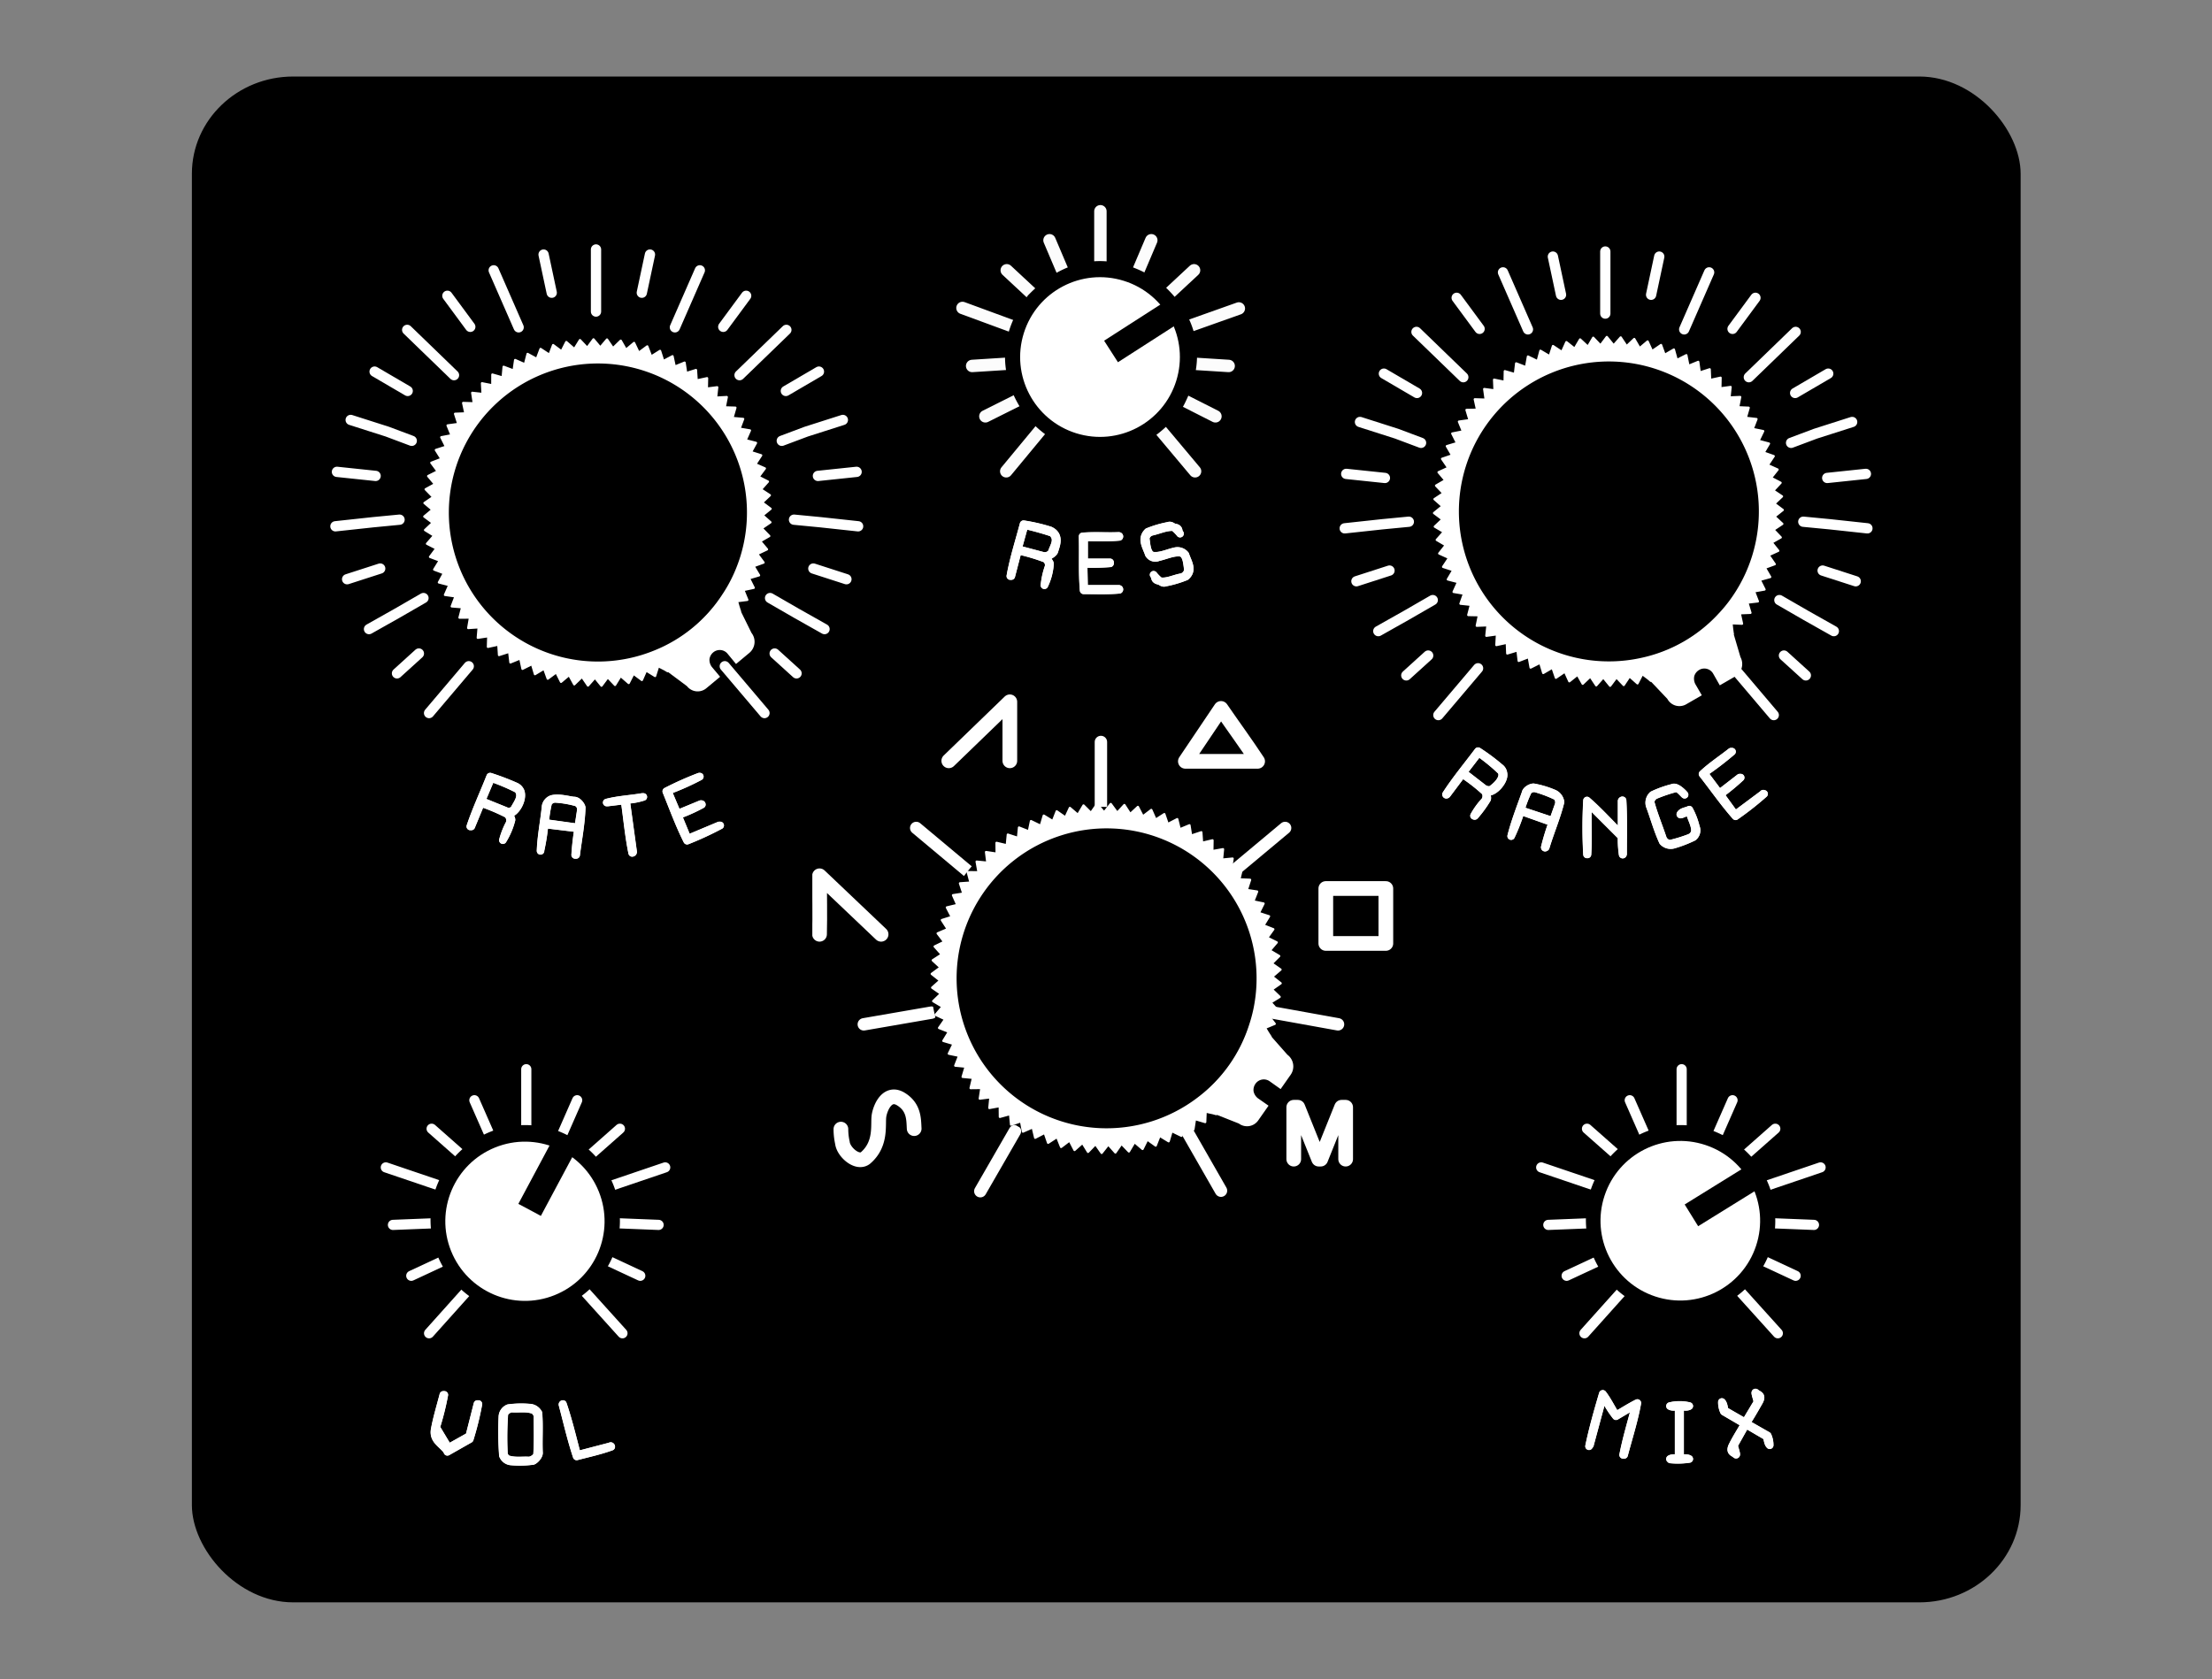
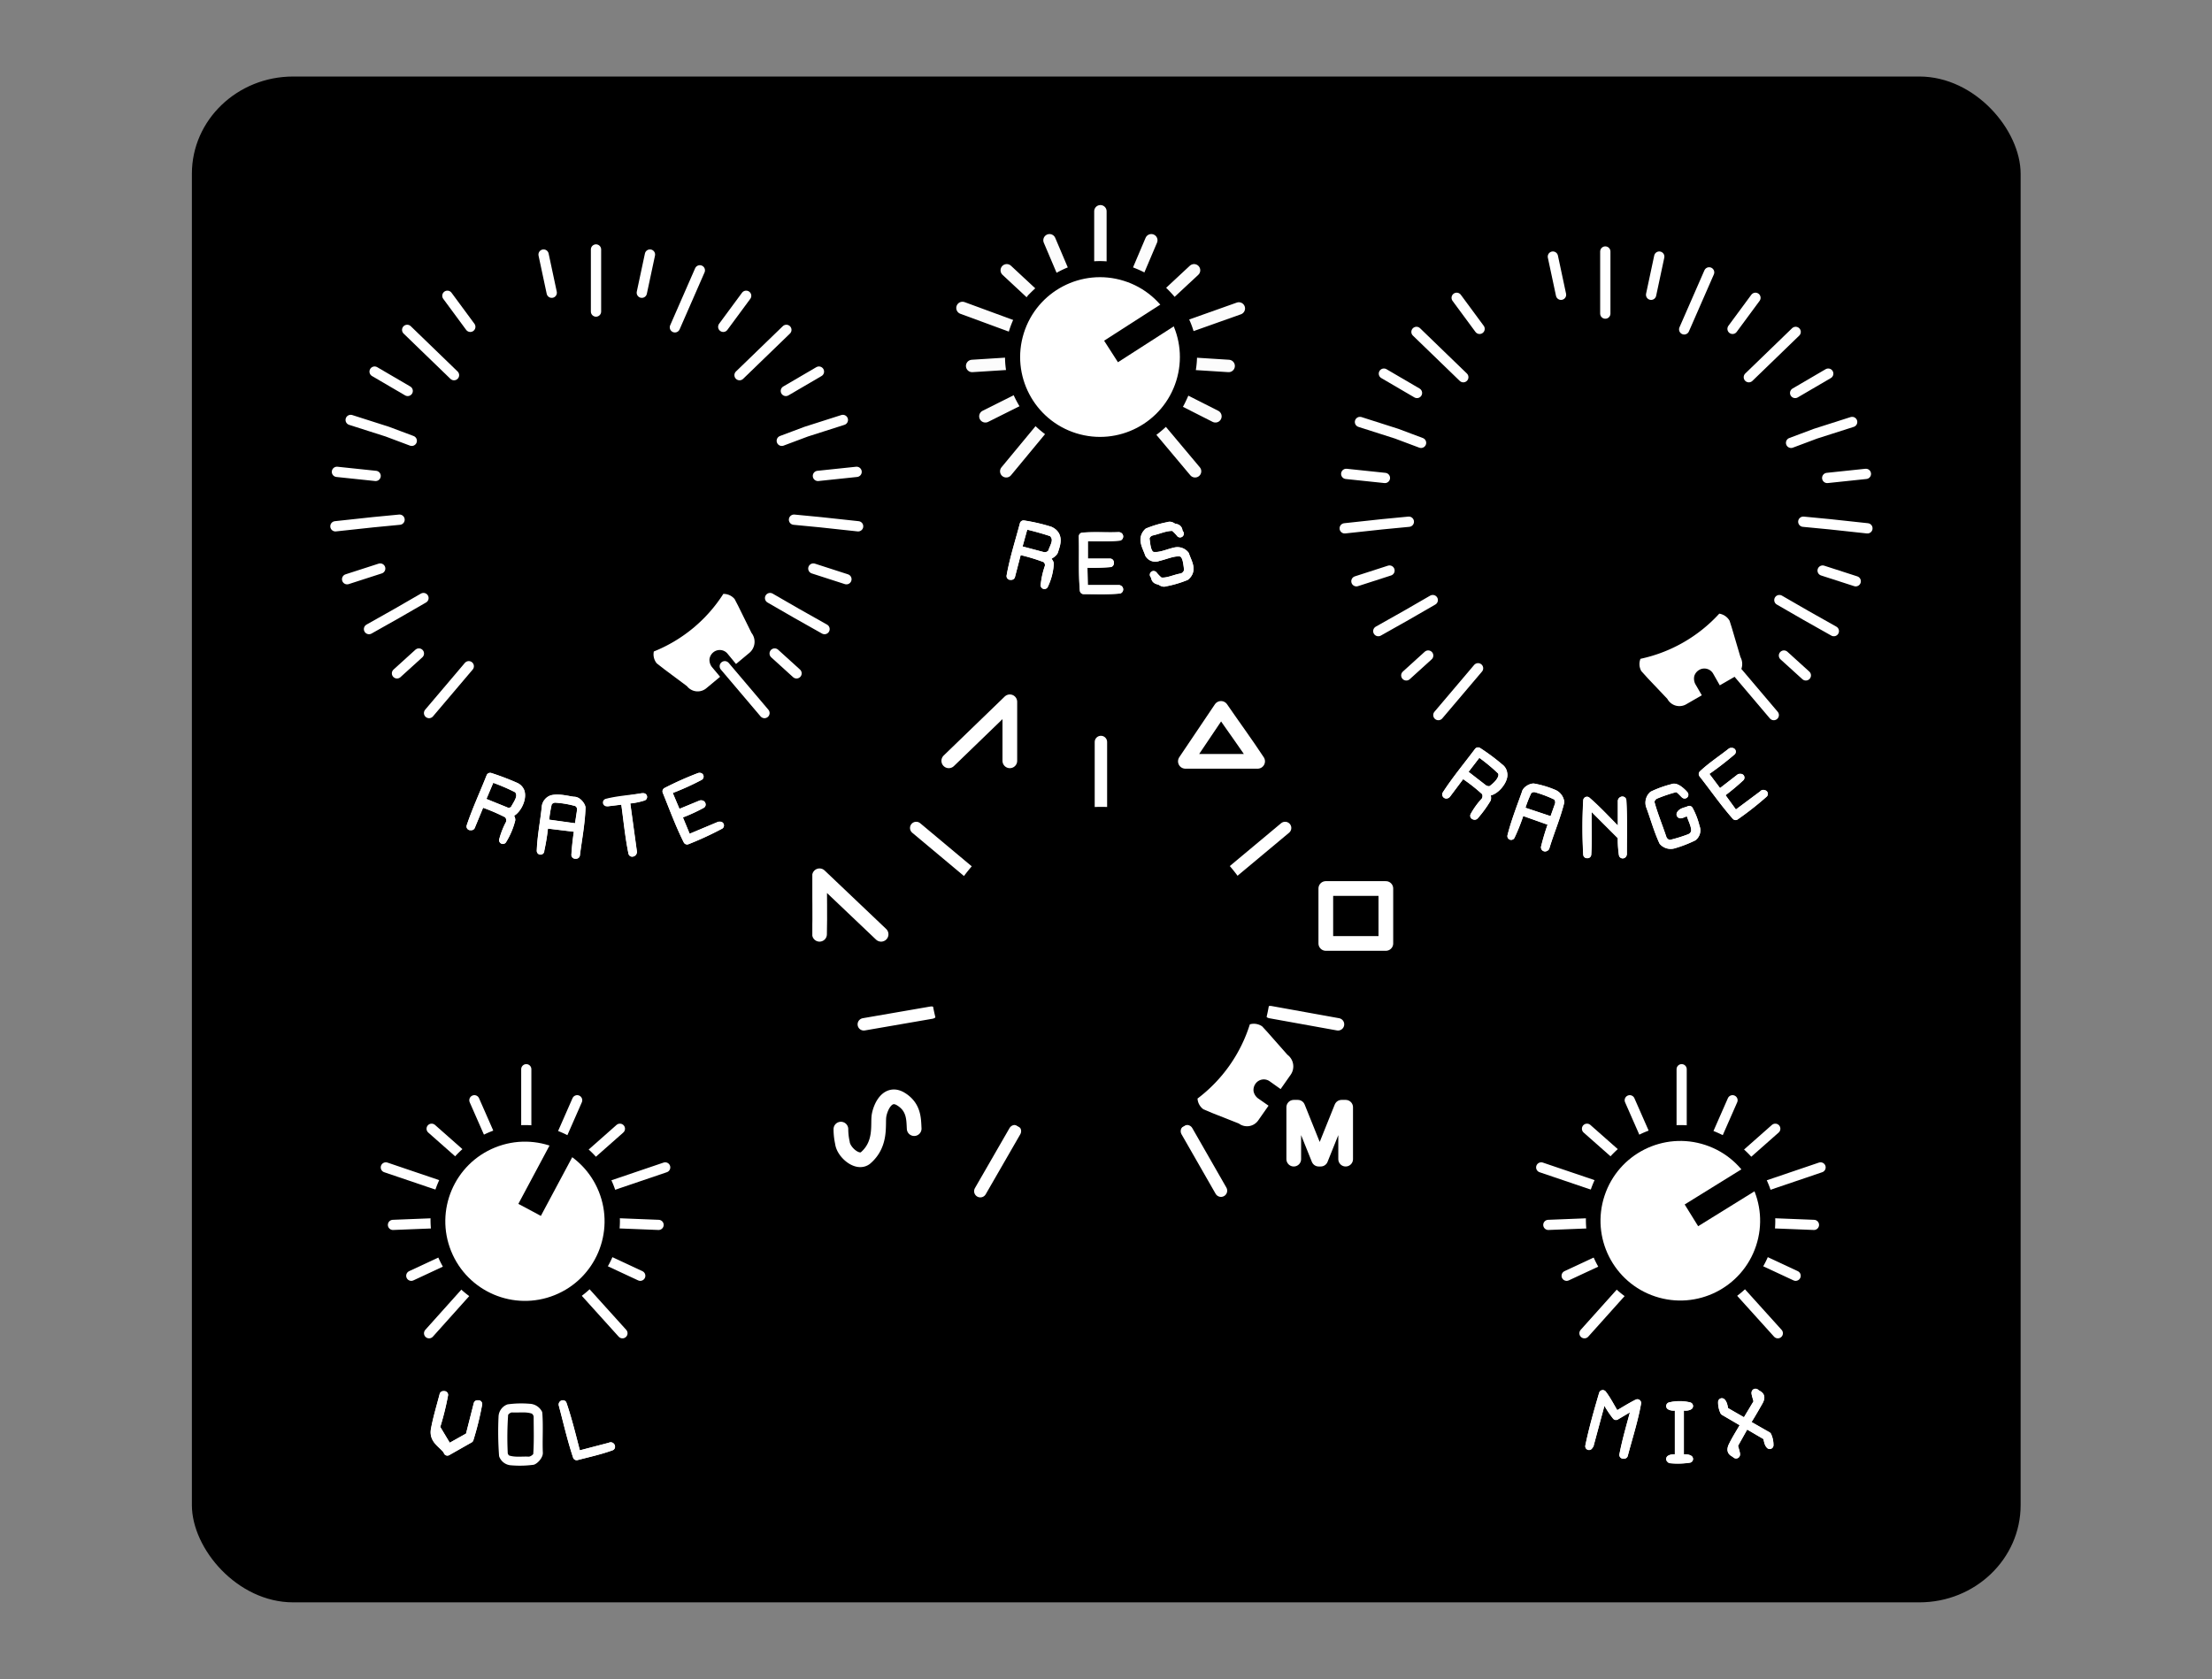
<svg xmlns="http://www.w3.org/2000/svg" xmlns:xlink="http://www.w3.org/1999/xlink" viewBox="0 0 434.6 330">
  <rect x="0" y="0" width="434.6" height="330" fill="#808080" stroke="none" />
  <defs>
    <style>.a979141a-77cd-46a1-be0a-ea7390fdb624,.aa0c065f-9d39-4751-afd6-e77d44f271b1,.ac3c8c1b-7495-4382-bedf-dad5e5ef428b,.ae01b286-5d7e-4ec7-9014-1329e6133f28,.b25b2436-4132-4c81-bd68-12e4ef82cf13,.b7d0081d-b862-4a26-9b75-acd7e7fadab6,.b8da0e4e-ee60-4f0a-b510-8eb6bd8e9468,.bb493c17-efdf-4d0c-9967-fa68bfa2a546,.e3b253eb-d718-4ef1-a1cb-cafd97179345{fill:none;}.a979141a-77cd-46a1-be0a-ea7390fdb624,.aa0c065f-9d39-4751-afd6-e77d44f271b1,.ac3c8c1b-7495-4382-bedf-dad5e5ef428b,.ae01b286-5d7e-4ec7-9014-1329e6133f28,.bb493c17-efdf-4d0c-9967-fa68bfa2a546,.e3b253eb-d718-4ef1-a1cb-cafd97179345,.fedbd295-6edf-491b-a20b-b27f8862a103{stroke:#fff;}.a979141a-77cd-46a1-be0a-ea7390fdb624,.aa0c065f-9d39-4751-afd6-e77d44f271b1,.ac3c8c1b-7495-4382-bedf-dad5e5ef428b,.ae01b286-5d7e-4ec7-9014-1329e6133f28,.b25b2436-4132-4c81-bd68-12e4ef82cf13,.b8da0e4e-ee60-4f0a-b510-8eb6bd8e9468,.bb493c17-efdf-4d0c-9967-fa68bfa2a546,.e3b253eb-d718-4ef1-a1cb-cafd97179345,.fedbd295-6edf-491b-a20b-b27f8862a103{stroke-linecap:round;}.a979141a-77cd-46a1-be0a-ea7390fdb624,.aa0c065f-9d39-4751-afd6-e77d44f271b1,.ae01b286-5d7e-4ec7-9014-1329e6133f28,.b25b2436-4132-4c81-bd68-12e4ef82cf13,.b7d0081d-b862-4a26-9b75-acd7e7fadab6,.b8da0e4e-ee60-4f0a-b510-8eb6bd8e9468,.e3b253eb-d718-4ef1-a1cb-cafd97179345,.fedbd295-6edf-491b-a20b-b27f8862a103{stroke-linejoin:round;}.ae01b286-5d7e-4ec7-9014-1329e6133f28,.b8da0e4e-ee60-4f0a-b510-8eb6bd8e9468{stroke-width:1.5px;}.aa0c065f-9d39-4751-afd6-e77d44f271b1{stroke-width:1.44px;}.a55438b6-cefc-438e-a4bf-ee8e2f2dbf91,.fedbd295-6edf-491b-a20b-b27f8862a103{fill:#fff;}.fedbd295-6edf-491b-a20b-b27f8862a103{stroke-width:0.8px;}.ac3c8c1b-7495-4382-bedf-dad5e5ef428b,.bb493c17-efdf-4d0c-9967-fa68bfa2a546{stroke-miterlimit:10;}.bb493c17-efdf-4d0c-9967-fa68bfa2a546{stroke-width:2px;}.ac3c8c1b-7495-4382-bedf-dad5e5ef428b{stroke-width:2.02px;}.a979141a-77cd-46a1-be0a-ea7390fdb624{stroke-width:2.89px;}.b25b2436-4132-4c81-bd68-12e4ef82cf13,.e3b253eb-d718-4ef1-a1cb-cafd97179345{stroke-width:2.44px;}.b25b2436-4132-4c81-bd68-12e4ef82cf13,.b8da0e4e-ee60-4f0a-b510-8eb6bd8e9468{stroke:#fcfcfc;}.b7d0081d-b862-4a26-9b75-acd7e7fadab6{stroke:#000;stroke-linecap:square;stroke-width:3.75px;}</style>
    <symbol id="e5d32000-a840-4bb4-ab86-6dd66688400e" data-name="New Symbol 15" viewBox="0 0 359.3 312.3">
      <rect width="359.3" height="312.34" rx="19.9" />
    </symbol>
    <symbol id="b7780ad5-002c-4044-bafd-9f762d3340c6" data-name="BG BLACK" viewBox="0 0 434.6 359.3">
      <use width="359.3" height="312.34" transform="translate(37.7 23.6) scale(1 0.96)" xlink:href="#e5d32000-a840-4bb4-ab86-6dd66688400e" />
    </symbol>
    <symbol id="bbb78918-9ead-405e-aaf3-2e7ee970a894" data-name="LABELS EXP" viewBox="0 0 263.9 185.8">
      <path id="b768a48e-87b9-4668-a6b6-7d8747badcfe" data-name="path2169" class="ae01b286-5d7e-4ec7-9014-1329e6133f28" d="M48.6,58a33.5,33.5,0,0,0,4.7-2.1c0-.1-.1-.1-.2-.1l-4.6,1.9-1.9-4.5a50.4,50.4,0,0,0,6.3-2.8h-.1a64,64,0,0,0-6.5,2.9c1.3,3.2,2.5,6.5,4.1,9.7A64,64,0,0,0,56.9,60h-.2l-6.2,2.6Z" />
      <path id="f643fc8e-293e-479a-9f2c-02dae27eb8ee" data-name="path2171" class="aa0c065f-9d39-4751-afd6-e77d44f271b1" d="M48.6,58a33.5,33.5,0,0,0,4.7-2.1c0-.1-.1-.1-.2-.1l-4.6,1.9-1.9-4.5a50.4,50.4,0,0,0,6.3-2.8h-.1a64,64,0,0,0-6.5,2.9c1.3,3.2,2.5,6.5,4.1,9.7A64,64,0,0,0,56.9,60h-.2l-6.2,2.6Z" />
      <path id="adf0fd56-c6fa-4544-99f2-3498fd0e7d01" data-name="path2173" class="ae01b286-5d7e-4ec7-9014-1329e6133f28" d="M34.8,55.5l3.3-.4c.5,3.4.8,6.9,1.5,10.3a.2.2,0,0,0,.2-.2L38.4,55a12.8,12.8,0,0,0,3.4-.6h-.2c-2.3.4-4.7.5-7,1.1Z" />
-       <path id="b3c3862e-4c55-47c0-b28e-d73f82bb521c" data-name="path2175" class="aa0c065f-9d39-4751-afd6-e77d44f271b1" d="M34.8,55.5l3.3-.4c.5,3.4.8,6.9,1.5,10.3a.2.2,0,0,0,.2-.2L38.4,55a12.8,12.8,0,0,0,3.4-.6h-.2c-2.3.4-4.7.5-7,1.1Z" />
+       <path id="b3c3862e-4c55-47c0-b28e-d73f82bb521c" data-name="path2175" class="aa0c065f-9d39-4751-afd6-e77d44f271b1" d="M34.8,55.5l3.3-.4c.5,3.4.8,6.9,1.5,10.3a.2.2,0,0,0,.2-.2L38.4,55a12.8,12.8,0,0,0,3.4-.6h-.2Z" />
      <path id="af359da2-36a0-446e-9c72-9e066d3218dc" data-name="path2177" class="ae01b286-5d7e-4ec7-9014-1329e6133f28" d="M22.5,59.5a26.3,26.3,0,0,1,.6-3.9,1.6,1.6,0,0,1,1.6-.8,19.8,19.8,0,0,1,4,.7,1.5,1.5,0,0,1,.8,1.6L29,60.4Zm-.9,5.4a41.7,41.7,0,0,0,.8-5.1l6.6.8a48.8,48.8,0,0,0-.6,5.2h.2c.4-3.1,1-6.2,1.1-9.3-.1-.5-.8-1.4-1.5-1.4s-2.9-.7-4.4-.3a1.9,1.9,0,0,0-1.2,1.4c-.3,3-.9,5.9-1,8.8Z" />
      <path id="afc69d01-6af8-4d6e-846e-2d1b1032dbf8" data-name="path2179" class="aa0c065f-9d39-4751-afd6-e77d44f271b1" d="M22.5,59.5a26.3,26.3,0,0,1,.6-3.9,1.6,1.6,0,0,1,1.6-.8,19.8,19.8,0,0,1,4,.7,1.5,1.5,0,0,1,.8,1.6L29,60.4Zm-.9,5.4a41.7,41.7,0,0,0,.8-5.1l6.6.8a48.8,48.8,0,0,0-.6,5.2h.2c.4-3.1,1-6.2,1.1-9.3-.1-.5-.8-1.4-1.5-1.4s-2.9-.7-4.4-.3a1.9,1.9,0,0,0-1.2,1.4c-.3,3-.9,5.9-1,8.8Z" />
      <path id="b88c706d-8864-47f7-87fb-5b490ecfcfc0" data-name="path2181" class="ae01b286-5d7e-4ec7-9014-1329e6133f28" d="M10,55.2l1.9-4.5a38.5,38.5,0,0,1,5.2,2.2c1.1,1.3,0,2.6-.7,3.9a1.4,1.4,0,0,1-1.7.3Zm4.2,7.7a14.2,14.2,0,0,0,1.7-4c0-.4-.4-.8-.6-1.2,1.4,0,3-2.8,2.4-4.4a1.9,1.9,0,0,0-1-1,51,51,0,0,0-5-1.9c-1.3,3.3-2.8,6.5-3.9,9.8H8l1.9-4.6a38.5,38.5,0,0,1,5.2,2.2,1.7,1.7,0,0,1,.4,1.8,15.1,15.1,0,0,0-1.3,3.3Z" />
      <path id="b4ee8797-95d8-420b-98b6-ba9779d69754" data-name="path2183" class="aa0c065f-9d39-4751-afd6-e77d44f271b1" d="M10,55.2l1.9-4.5a38.5,38.5,0,0,1,5.2,2.2c1.1,1.3,0,2.6-.7,3.9a1.4,1.4,0,0,1-1.7.3Zm4.2,7.7a14.2,14.2,0,0,0,1.7-4c0-.4-.4-.8-.6-1.2,1.4,0,3-2.8,2.4-4.4a1.9,1.9,0,0,0-1-1,51,51,0,0,0-5-1.9c-1.3,3.3-2.8,6.5-3.9,9.8H8l1.9-4.6a38.5,38.5,0,0,1,5.2,2.2,1.7,1.7,0,0,1,.4,1.8,15.1,15.1,0,0,0-1.3,3.3Z" />
      <path id="ba312095-ff4d-4677-bf28-6fead82effe7" data-name="path2185" class="ae01b286-5d7e-4ec7-9014-1329e6133f28" d="M253.4,53.9a43.9,43.9,0,0,0,4-3.3h-.2l-4,3.1-3-4a61.1,61.1,0,0,0,5.5-4.2h-.2c-1.9,1.5-3.9,2.8-5.6,4.4,2.2,2.8,4.2,5.7,6.5,8.3a60.3,60.3,0,0,0,5.6-4.4c-.1,0-.2-.1-.2,0l-5.5,4.1Z" />
      <path id="be616931-ac03-4604-97cd-6011da4a1434" data-name="path2187" class="aa0c065f-9d39-4751-afd6-e77d44f271b1" d="M253.4,53.9a43.9,43.9,0,0,0,4-3.3h-.2l-4,3.1-3-4a61.1,61.1,0,0,0,5.5-4.2h-.2c-1.9,1.5-3.9,2.8-5.6,4.4,2.2,2.8,4.2,5.7,6.5,8.3a60.3,60.3,0,0,0,5.6-4.4c-.1,0-.2-.1-.2,0l-5.5,4.1Z" />
      <path id="fe34776c-a1cf-4f89-922b-abd174b4324e" data-name="path2189" class="ae01b286-5d7e-4ec7-9014-1329e6133f28" d="M244.2,63.8a23.9,23.9,0,0,0,3.9-1.5,1.7,1.7,0,0,0,.5-2,14,14,0,0,0-1.3-3.4c-.6.3-1.3.3-1.7.8s1.1-.3,1.7-.5c.3,1.4,1.2,2.7,1.1,4a1.7,1.7,0,0,1-1,1.2,29.1,29.1,0,0,1-3.9,1.2,1.7,1.7,0,0,1-1.4-1.1c-.8-2.4-1.8-4.8-2.4-7.1a1.7,1.7,0,0,1,1.1-1.4,29.7,29.7,0,0,1,3.9-1.3c.5,0,1.1.7,1.6,1.2s-1.4-1.8-2.3-1.3a20.3,20.3,0,0,0-3.9,1.4,2.1,2.1,0,0,0-.6,2.1c.9,2.4,1.5,4.7,2.6,7.1a2.1,2.1,0,0,0,2.1.6Z" />
      <path id="af9b6e1c-bae7-4af3-b001-aae24875517b" data-name="path2191" class="aa0c065f-9d39-4751-afd6-e77d44f271b1" d="M244.2,63.8a23.9,23.9,0,0,0,3.9-1.5,1.7,1.7,0,0,0,.5-2,14,14,0,0,0-1.3-3.4c-.6.3-1.3.3-1.7.8s1.1-.3,1.7-.5c.3,1.4,1.2,2.7,1.1,4a1.7,1.7,0,0,1-1,1.2,29.1,29.1,0,0,1-3.9,1.2,1.7,1.7,0,0,1-1.4-1.1c-.8-2.4-1.8-4.8-2.4-7.1a1.7,1.7,0,0,1,1.1-1.4,29.7,29.7,0,0,1,3.9-1.3c.5,0,1.1.7,1.6,1.2s-1.4-1.8-2.3-1.3a20.3,20.3,0,0,0-3.9,1.4,2.1,2.1,0,0,0-.6,2.1c.9,2.4,1.5,4.7,2.6,7.1a2.1,2.1,0,0,0,2.1.6Z" />
      <path id="f8e18ac6-4e40-4d3b-822b-90dcd9e3b060" data-name="path2193" class="ae01b286-5d7e-4ec7-9014-1329e6133f28" d="M227.3,65.7c.2-3,0-6.2.1-9.3l.6-.2,6,6a20,20,0,0,0,.2,3.5c0,.1.1,0,.1-.1,0-3.5.1-7-.1-10.5,0-.1-.2,0-.2.1v5.7l-.6.3c-2.1-2.1-4.1-4.3-6.2-6.1a93.7,93.7,0,0,0,0,10.6Z" />
      <path id="a7a8ed98-7383-4fde-ae48-8d938deea4df" data-name="path2195" class="aa0c065f-9d39-4751-afd6-e77d44f271b1" d="M227.3,65.7c.2-3,0-6.2.1-9.3l.6-.2,6,6a20,20,0,0,0,.2,3.5c0,.1.1,0,.1-.1,0-3.5.1-7-.1-10.5,0-.1-.2,0-.2.1v5.7l-.6.3c-2.1-2.1-4.1-4.3-6.2-6.1a93.7,93.7,0,0,0,0,10.6Z" />
      <path id="f02dc9ec-2cca-49ff-b0e2-153e2b37e611" data-name="path2197" class="ae01b286-5d7e-4ec7-9014-1329e6133f28" d="M214.2,57a23.5,23.5,0,0,1,1.4-3.7,1.5,1.5,0,0,1,1.7-.5,23.9,23.9,0,0,1,3.9,1.5,1.6,1.6,0,0,1,.4,1.7l-1.1,3.1Zm-1.9,5.1a35.6,35.6,0,0,0,1.9-4.9l6.2,2.2a45.8,45.8,0,0,0-1.5,4.9c0,.1.1.1.2,0,.9-3,2.2-6,2.9-8.9a2.2,2.2,0,0,0-1.3-1.7,18.5,18.5,0,0,0-4-1.2c-.5,0-1.5.5-1.6,1.2-1,2.8-2.1,5.6-2.8,8.4Z" />
      <path id="e9dd5cce-f19b-4eed-aac8-6ffd675dcd7b" data-name="path2199" class="aa0c065f-9d39-4751-afd6-e77d44f271b1" d="M214.2,57a23.5,23.5,0,0,1,1.4-3.7,1.5,1.5,0,0,1,1.7-.5,23.9,23.9,0,0,1,3.9,1.5,1.6,1.6,0,0,1,.4,1.7l-1.1,3.1Zm-1.9,5.1a35.6,35.6,0,0,0,1.9-4.9l6.2,2.2a45.8,45.8,0,0,0-1.5,4.9c0,.1.1.1.2,0,.9-3,2.2-6,2.9-8.9a2.2,2.2,0,0,0-1.3-1.7,18.5,18.5,0,0,0-4-1.2c-.5,0-1.5.5-1.6,1.2-1,2.8-2.1,5.6-2.8,8.4Z" />
      <path id="b3756557-59e2-477e-883a-0275d07a81f2" data-name="path2201" class="ae01b286-5d7e-4ec7-9014-1329e6133f28" d="M202.9,49.6l3-3.9a36.5,36.5,0,0,1,4.4,3.6c.8,1.1-.5,2.7-2,3.7a1.9,1.9,0,0,1-1.4-.3Zm2.1,8.5c.1,0,.1.1.2,0a22.9,22.9,0,0,0,2.4-3.3c.1-.5-.2-1-.2-1.4,1.5.4,3.7-2.2,3.4-3.6a1.7,1.7,0,0,0-.7-1.2,39.8,39.8,0,0,0-4.3-3.2c-2.1,2.8-4.5,5.7-6.3,8.5,0,.1.1.1.2,0l3-4a34.3,34.3,0,0,1,4.5,3.5,1.7,1.7,0,0,1-.1,1.8,14.2,14.2,0,0,0-2.1,2.9Z" />
      <path id="e39fbc47-b2d0-4f40-9c76-e59b3525ce34" data-name="path2203" class="aa0c065f-9d39-4751-afd6-e77d44f271b1" d="M202.9,49.6l3-3.9a36.5,36.5,0,0,1,4.4,3.6c.8,1.1-.5,2.7-2,3.7a1.9,1.9,0,0,1-1.4-.3Zm2.1,8.5c.1,0,.1.1.2,0a22.9,22.9,0,0,0,2.4-3.3c.1-.5-.2-1-.2-1.4,1.5.4,3.7-2.2,3.4-3.6a1.7,1.7,0,0,0-.7-1.2,39.8,39.8,0,0,0-4.3-3.2c-2.1,2.8-4.5,5.7-6.3,8.5,0,.1.1.1.2,0l3-4a34.3,34.3,0,0,1,4.5,3.5,1.7,1.7,0,0,1-.1,1.8,14.2,14.2,0,0,0-2.1,2.9Z" />
      <path id="e6c7a254-f91c-4d20-a197-8d9f1156293d" data-name="path2205" class="ae01b286-5d7e-4ec7-9014-1329e6133f28" d="M21,176.2c0,2.5.1,5-.1,7.6a2.3,2.3,0,0,1-1.5,1c-1.4-.1-2.8.2-4.3-.3a1.5,1.5,0,0,1-.7-1.3,64.5,64.5,0,0,1,.1-7.6,1.9,1.9,0,0,1,1.4-1c1.5.1,2.9-.2,4.3.3a1.6,1.6,0,0,1,.8,1.3ZM15.9,185a19.7,19.7,0,0,0,4.2-.1c.5-.2,1.3-1.1,1.2-1.7-.1-2.6.1-5.1-.1-7.7a2.1,2.1,0,0,0-1.8-1.1,18.8,18.8,0,0,0-4.1.1,1.9,1.9,0,0,0-1.2,1.7,64,64,0,0,0,.1,7.6A1.9,1.9,0,0,0,15.9,185Z" />
-       <path id="f28241d4-1d7d-4a74-bb42-2a21caa354d2" data-name="path2207" class="aa0c065f-9d39-4751-afd6-e77d44f271b1" d="M21,176.2c0,2.5.1,5-.1,7.6a2.3,2.3,0,0,1-1.5,1c-1.4-.1-2.8.2-4.3-.3a1.5,1.5,0,0,1-.7-1.3,64.5,64.5,0,0,1,.1-7.6,1.9,1.9,0,0,1,1.4-1c1.5.1,2.9-.2,4.3.3a1.6,1.6,0,0,1,.8,1.3ZM15.9,185a19.7,19.7,0,0,0,4.2-.1c.5-.2,1.3-1.1,1.2-1.7-.1-2.6.1-5.1-.1-7.7a2.1,2.1,0,0,0-1.8-1.1,18.8,18.8,0,0,0-4.1.1,1.9,1.9,0,0,0-1.2,1.7,64,64,0,0,0,.1,7.6A1.9,1.9,0,0,0,15.9,185Z" />
      <path id="b7dbbcb5-f785-4a90-a816-8a25327c4649" data-name="path2209" class="ae01b286-5d7e-4ec7-9014-1329e6133f28" d="M28.8,183.7c-.9-3.4-1.7-6.8-2.8-10a.1.1,0,0,0-.1.1c.9,3.4,1.7,6.9,2.8,10.2,2.3-.6,4.6-1.1,6.8-1.9,0-.1-.1-.2-.2-.1Z" />
      <path id="b350f271-9c47-4ed7-9c1d-e6fbaaeaa26f" data-name="path2211" class="aa0c065f-9d39-4751-afd6-e77d44f271b1" d="M28.8,183.7c-.9-3.4-1.7-6.8-2.8-10a.1.1,0,0,0-.1.1c.9,3.4,1.7,6.9,2.8,10.2,2.3-.6,4.6-1.1,6.8-1.9,0-.1-.1-.2-.2-.1Z" />
      <path id="aa81b037-4b8d-45e3-9403-bc9e58556e87" data-name="path2213" class="ae01b286-5d7e-4ec7-9014-1329e6133f28" d="M3.3,183.1l4.4-2.5a57.8,57.8,0,0,0,1.7-6.9H9.2L7.6,180l-4.1,2.3-2.4-4a54.4,54.4,0,0,0,1.6-6.4H2.5c-.6,2.3-1.3,4.6-1.7,6.8s1.6,2.9,2.5,4.3Z" />
      <path id="ae4ed8e3-8b73-4614-8ef5-ee4c2e3a7e39" data-name="path2215" class="aa0c065f-9d39-4751-afd6-e77d44f271b1" d="M3.3,183.1l4.4-2.5a57.8,57.8,0,0,0,1.7-6.9H9.2L7.6,180l-4.1,2.3-2.4-4a54.4,54.4,0,0,0,1.6-6.4H2.5c-.6,2.3-1.3,4.6-1.7,6.8s1.6,2.9,2.5,4.3Z" />
      <path id="b83c305e-8dc8-41e1-8dc1-9b08709068ce" data-name="path2217" class="ae01b286-5d7e-4ec7-9014-1329e6133f28" d="M256.1,181.8l2.3-4.1,4.1,2.4c.2.6.2,1.3.6,1.7a4.3,4.3,0,0,0-.4-1.9l-4.2-2.4c.9-1.4,1.7-2.8,2.5-4.2s-.2-1.4-.6-1.8.2,1.2.3,1.8l-2.4,4-4-2.3c-.2-.6-.2-1.3-.6-1.7a4.3,4.3,0,0,0,.4,1.9l4.1,2.4c-.8,1.4-1.7,2.8-2.4,4.2s.2,1.4.6,1.8-.2-1.2-.3-1.8Z" />
      <path id="b7a321d1-cd0f-4c03-890e-f466574f27ff" data-name="path2219" class="aa0c065f-9d39-4751-afd6-e77d44f271b1" d="M256.1,181.8l2.3-4.1,4.1,2.4c.2.6.2,1.3.6,1.7a4.3,4.3,0,0,0-.4-1.9l-4.2-2.4c.9-1.4,1.7-2.8,2.5-4.2s-.2-1.4-.6-1.8.2,1.2.3,1.8l-2.4,4-4-2.3c-.2-.6-.2-1.3-.6-1.7a4.3,4.3,0,0,0,.4,1.9l4.1,2.4c-.8,1.4-1.7,2.8-2.4,4.2s.2,1.4.6,1.8-.2-1.2-.3-1.8Z" />
      <path id="b911556d-fcb1-4ba7-8059-704ff7756acf" data-name="path2221" class="ae01b286-5d7e-4ec7-9014-1329e6133f28" d="M243.6,184.6a15.1,15.1,0,0,0,3.7-.1c-.5-.3-1.2-.1-1.8-.2V174.2c.6,0,1.3.2,1.8-.1a8.1,8.1,0,0,0-3.8,0c.5.3,1.2.1,1.7.1v10.1c-.5.1-1.2-.1-1.7.2Z" />
      <path id="fcbd4726-adb3-46a1-b261-69b4f6869f22" data-name="path2223" class="aa0c065f-9d39-4751-afd6-e77d44f271b1" d="M243.6,184.6a15.1,15.1,0,0,0,3.7-.1c-.5-.3-1.2-.1-1.8-.2V174.2c.6,0,1.3.2,1.8-.1a8.1,8.1,0,0,0-3.8,0c.5.3,1.2.1,1.7.1v10.1c-.5.1-1.2-.1-1.7.2Z" />
      <path id="fc9fb3df-e746-403d-a19f-c932347c46c6" data-name="path2225" class="ae01b286-5d7e-4ec7-9014-1329e6133f28" d="M227.7,181.8a.1.1,0,0,0,.1-.1l2.4-8.9h.6a18.5,18.5,0,0,0,2.1,3.3l3.2-1.9.5.4c-.8,3-1.7,6-2.3,9.1h.2c.9-3.4,2-6.8,2.6-10.2-1.4.7-2.8,1.6-4.2,2.4-.9-1.4-1.6-2.9-2.6-4.2-1,3.4-2,6.9-2.7,10.3Z" />
      <path id="ada2e2c3-6324-44c6-8076-28b43c27f948" data-name="path2227" class="aa0c065f-9d39-4751-afd6-e77d44f271b1" d="M227.7,181.8a.1.1,0,0,0,.1-.1l2.4-8.9h.6a18.5,18.5,0,0,0,2.1,3.3l3.2-1.9.5.4c-.8,3-1.7,6-2.3,9.1h.2c.9-3.4,2-6.8,2.6-10.2-1.4.7-2.8,1.6-4.2,2.4-.9-1.4-1.6-2.9-2.6-4.2-1,3.4-2,6.9-2.7,10.3Z" />
      <path id="b6fd5412-fe51-4fd8-aaf4-b927e3d59223" data-name="path2229" class="ae01b286-5d7e-4ec7-9014-1329e6133f28" d="M143,7.3c1.4-.3,2.8-1,4.2-.9s1.4,2.3,1.6,3.4a1.8,1.8,0,0,1-1.2,1.4c-1.4.2-2.8,1-4.2.8s-.9-.7-1.3-1.2,1.4,1.9,2.2,1.5a21.2,21.2,0,0,0,4.1-1.2c1.5-1.3.4-2.8-.1-4.3a2,2,0,0,0-2-.7c-1.4.3-2.8,1-4.2.9s-1.4-2.3-1.6-3.4a1.6,1.6,0,0,1,1.2-1.3c1.4-.3,2.8-1,4.2-.9s.9.7,1.3,1.2S145.8.7,145,1.1a21.2,21.2,0,0,0-4.1,1.2c-1.4,1.4-.3,2.9.2,4.4a1.5,1.5,0,0,0,1.9.6Z" />
      <path id="a11a94d3-beb3-44cd-bb95-b6b606dcc6de" data-name="path2231" class="aa0c065f-9d39-4751-afd6-e77d44f271b1" d="M143,7.3c1.4-.3,2.8-1,4.2-.9s1.4,2.3,1.6,3.4a1.8,1.8,0,0,1-1.2,1.4c-1.4.2-2.8,1-4.2.8s-.9-.7-1.3-1.2,1.4,1.9,2.2,1.5a21.2,21.2,0,0,0,4.1-1.2c1.5-1.3.4-2.8-.1-4.3a2,2,0,0,0-2-.7c-1.4.3-2.8,1-4.2.9s-1.4-2.3-1.6-3.4a1.6,1.6,0,0,1,1.2-1.3c1.4-.3,2.8-1,4.2-.9s.9.7,1.3,1.2S145.8.7,145,1.1a21.2,21.2,0,0,0-4.1,1.2c-1.4,1.4-.3,2.9.2,4.4a1.5,1.5,0,0,0,1.9.6Z" />
      <path id="af6c3961-67e4-497a-bcc3-d9ba0e537b1e" data-name="path2233" class="ae01b286-5d7e-4ec7-9014-1329e6133f28" d="M128.3,8.6a44.7,44.7,0,0,0,5.2-.1V8.3h-5.1V3.4c2.3,0,4.7.1,6.9-.1.1-.1,0-.2-.1-.2-2.4.1-4.7-.1-7.1.1.1,3.6-.1,7.1.2,10.6,2.3,0,4.7.1,7-.1.1-.1,0-.2-.1-.2h-6.8Z" />
      <path id="bd2234ce-6947-4d63-9c61-97dffb87f2fd" data-name="path2235" class="aa0c065f-9d39-4751-afd6-e77d44f271b1" d="M128.3,8.6a44.7,44.7,0,0,0,5.2-.1V8.3h-5.1V3.4c2.3,0,4.7.1,6.9-.1.1-.1,0-.2-.1-.2-2.4.1-4.7-.1-7.1.1.1,3.6-.1,7.1.2,10.6,2.3,0,4.7.1,7-.1.1-.1,0-.2-.1-.2h-6.8Z" />
      <path id="b741ea8a-f03c-49a0-85e3-273a16529073" data-name="path2237" class="ae01b286-5d7e-4ec7-9014-1329e6133f28" d="M115.4,5.7,116.7,1a54.4,54.4,0,0,1,5.4,1.5c1.4,1.3.3,2.6-.1,3.9a1.7,1.7,0,0,1-1.7.6Zm5.2,7.1a11.3,11.3,0,0,0,1.1-4.2c0-.3-.5-.8-.7-1.1s1.4-.7,1.6-1.5,1.3-3-.9-4A35.2,35.2,0,0,0,116.5.8c-.9,3.4-2,6.8-2.6,10.2h.2L115.4,6a36.8,36.8,0,0,1,5.4,1.6,1.5,1.5,0,0,1,.6,1.6,15.5,15.5,0,0,0-.8,3.6Z" />
      <path id="b3cb489a-8cdd-4e69-a2e5-fb5acfc0b312" data-name="path2239" class="aa0c065f-9d39-4751-afd6-e77d44f271b1" d="M115.4,5.7,116.7,1a54.4,54.4,0,0,1,5.4,1.5c1.4,1.3.3,2.6-.1,3.9a1.7,1.7,0,0,1-1.7.6Zm5.2,7.1a11.3,11.3,0,0,0,1.1-4.2c0-.3-.5-.8-.7-1.1s1.4-.7,1.6-1.5,1.3-3-.9-4A35.2,35.2,0,0,0,116.5.8c-.9,3.4-2,6.8-2.6,10.2h.2L115.4,6a36.8,36.8,0,0,1,5.4,1.6,1.5,1.5,0,0,1,.6,1.6,15.5,15.5,0,0,0-.8,3.6Z" />
    </symbol>
    <symbol id="bc309c72-272e-4779-9df4-5a57c90b6a81" data-name="New Symbol 26" viewBox="0 0 104.7 93.1">
      <line class="ac3c8c1b-7495-4382-bedf-dad5e5ef428b" x1="77.5" y1="82.9" x2="85.3" y2="92.1" />
      <line class="ac3c8c1b-7495-4382-bedf-dad5e5ef428b" x1="91.6" y1="84.3" x2="87.3" y2="80.4" />
      <polyline class="ac3c8c1b-7495-4382-bedf-dad5e5ef428b" points="97.1 75.6 91.6 72.5 86.4 69.5" />
      <line class="ac3c8c1b-7495-4382-bedf-dad5e5ef428b" x1="101.4" y1="65.8" x2="94.9" y2="63.7" />
      <polyline class="ac3c8c1b-7495-4382-bedf-dad5e5ef428b" points="103.7 55.4 96.3 54.6 91.1 54.1" />
      <line class="ac3c8c1b-7495-4382-bedf-dad5e5ef428b" x1="103.4" y1="44.7" x2="95.8" y2="45.5" />
      <polyline class="ac3c8c1b-7495-4382-bedf-dad5e5ef428b" points="88.7 38.6 93.5 36.8 100.7 34.5" />
      <line class="ac3c8c1b-7495-4382-bedf-dad5e5ef428b" x1="96" y1="25" x2="89.5" y2="28.8" />
      <polyline class="ac3c8c1b-7495-4382-bedf-dad5e5ef428b" points="80.4 25.7 89.6 16.8 89.6 16.8" />
      <line class="ac3c8c1b-7495-4382-bedf-dad5e5ef428b" x1="81.7" y1="10.1" x2="77.2" y2="16.2" />
      <line class="ac3c8c1b-7495-4382-bedf-dad5e5ef428b" x1="67.7" y1="16.3" x2="72.6" y2="5.1" />
      <line class="ac3c8c1b-7495-4382-bedf-dad5e5ef428b" x1="62.8" y1="2" x2="61.2" y2="9.5" />
      <polyline class="ac3c8c1b-7495-4382-bedf-dad5e5ef428b" points="52.2 13.2 52.2 8.6 52.2 1" />
      <line class="ac3c8c1b-7495-4382-bedf-dad5e5ef428b" x1="27.2" y1="82.9" x2="19.4" y2="92.1" />
      <line class="ac3c8c1b-7495-4382-bedf-dad5e5ef428b" x1="17.4" y1="80.4" x2="13.1" y2="84.3" />
      <polyline class="ac3c8c1b-7495-4382-bedf-dad5e5ef428b" points="18.3 69.5 13.1 72.5 7.6 75.6" />
      <line class="ac3c8c1b-7495-4382-bedf-dad5e5ef428b" x1="9.8" y1="63.7" x2="3.3" y2="65.8" />
      <polyline class="ac3c8c1b-7495-4382-bedf-dad5e5ef428b" points="13.6 54.1 8.4 54.6 1 55.4" />
      <line class="ac3c8c1b-7495-4382-bedf-dad5e5ef428b" x1="8.9" y1="45.5" x2="1.3" y2="44.7" />
      <polyline class="ac3c8c1b-7495-4382-bedf-dad5e5ef428b" points="4 34.5 11.2 36.8 16 38.6" />
      <line class="ac3c8c1b-7495-4382-bedf-dad5e5ef428b" x1="15.2" y1="28.8" x2="8.7" y2="25" />
      <polyline class="ac3c8c1b-7495-4382-bedf-dad5e5ef428b" points="15.1 16.8 15.1 16.8 24.3 25.7" />
      <line class="ac3c8c1b-7495-4382-bedf-dad5e5ef428b" x1="27.5" y1="16.2" x2="23" y2="10.1" />
-       <line class="ac3c8c1b-7495-4382-bedf-dad5e5ef428b" x1="32.1" y1="5.1" x2="37" y2="16.3" />
      <line class="ac3c8c1b-7495-4382-bedf-dad5e5ef428b" x1="43.5" y1="9.5" x2="41.9" y2="2" />
    </symbol>
    <symbol id="bf13ea5d-eaeb-44bc-ac66-06b64f5d2689" data-name="New Symbol 22" viewBox="0 0 61.1 57.4">
      <line class="bb493c17-efdf-4d0c-9967-fa68bfa2a546" x1="30.6" y1="1" x2="30.6" y2="31.6" />
      <line class="bb493c17-efdf-4d0c-9967-fa68bfa2a546" x1="40.6" y1="7.1" x2="28.3" y2="35.1" />
      <line class="bb493c17-efdf-4d0c-9967-fa68bfa2a546" x1="49" y1="12.7" x2="35.3" y2="24.8" />
      <line class="bb493c17-efdf-4d0c-9967-fa68bfa2a546" x1="57.9" y1="20.3" x2="41.4" y2="25.9" />
      <line class="bb493c17-efdf-4d0c-9967-fa68bfa2a546" x1="56.6" y1="31.6" x2="31.4" y2="30.6" />
      <line class="bb493c17-efdf-4d0c-9967-fa68bfa2a546" x1="53" y1="41.6" x2="29.4" y2="30.6" />
      <line class="bb493c17-efdf-4d0c-9967-fa68bfa2a546" x1="49.5" y1="52.9" x2="35.6" y2="37.5" />
      <line class="bb493c17-efdf-4d0c-9967-fa68bfa2a546" x1="20.4" y1="7.1" x2="32.7" y2="35.1" />
      <line class="bb493c17-efdf-4d0c-9967-fa68bfa2a546" x1="12" y1="12.7" x2="25.7" y2="24.8" />
      <line class="bb493c17-efdf-4d0c-9967-fa68bfa2a546" x1="3" y1="20.3" x2="19.5" y2="25.9" />
      <line class="bb493c17-efdf-4d0c-9967-fa68bfa2a546" x1="4.4" y1="31.6" x2="29.6" y2="30.6" />
      <line class="bb493c17-efdf-4d0c-9967-fa68bfa2a546" x1="8" y1="41.6" x2="31.6" y2="30.6" />
      <line class="bb493c17-efdf-4d0c-9967-fa68bfa2a546" x1="11.5" y1="52.9" x2="25.3" y2="37.5" />
      <path d="M49,30.8a17.9,17.9,0,0,1-3.6,10.8,18.6,18.6,0,0,1-9.5,6.8,18.9,18.9,0,0,1-11.3-.1,17.2,17.2,0,0,1-5.2-2.7,18.6,18.6,0,0,1-6.8-9.5,18.9,18.9,0,0,1,.1-11.3,18.4,18.4,0,0,1,2.7-5.2,19.2,19.2,0,0,1,9.5-6.8,18.9,18.9,0,0,1,11.3.1,21.5,21.5,0,0,1,5.2,2.7,18.6,18.6,0,0,1,6.8,9.5,22.4,22.4,0,0,1,.8,5.7Z" />
    </symbol>
    <symbol id="b526a386-0975-4e32-a84f-4885bbb46ece" data-name="explorer knob center" viewBox="0 0 114.1 98.8">
      <path id="b96ae7b4-33c7-47ae-852b-47cdeb2ed9f6" data-name="path2241" class="ae01b286-5d7e-4ec7-9014-1329e6133f28" d="M94.6,91.3V81.1h.8l4.1,10.2h.4L104,81.1h.8V91.3" />
      <path id="e7f31fd3-9b72-4fa6-9401-cc48134e1f59" data-name="path2243" class="a979141a-77cd-46a1-be0a-ea7390fdb624" d="M94.6,91.3V81.1h.8l4.1,10.2h.4L104,81.1h.8V91.3" />
      <path id="acc196c2-d0bc-455a-b7c8-282107cae729" data-name="path2245" class="ae01b286-5d7e-4ec7-9014-1329e6133f28" d="M112.7,48.9V38.1H100.9V48.9Z" />
-       <path id="a37c8681-5f39-4831-8925-ea3aaed0acad" data-name="path2247" class="ae01b286-5d7e-4ec7-9014-1329e6133f28" d="M73.3,13.1,76.7,8l1.7-2.5,1.9-2.8,1.8,2.5c.8,1.3,3.2,4.7,4.4,6.4l1,1.5Z" />
      <path id="bbd220ce-6df2-4b6e-8c16-bd40e13aa088" data-name="path2249" class="ae01b286-5d7e-4ec7-9014-1329e6133f28" d="M26.8,12.9,29.9,10l5.9-5.7c1.7-1.6,2.4-2.2,3-2.9V13" />
      <path id="ed378b77-e1b7-4fab-8672-ac9203a67dad" data-name="path2251" class="ae01b286-5d7e-4ec7-9014-1329e6133f28" d="M13.5,47.1l-3.1-2.9L4.5,38.4,1.4,35.6v4.9c.1,1.8.1,3.9.1,5.1s0,1.3-.1,1.5" />
      <path id="fadd58b5-6b1a-4924-8397-d609c0ae9a15" data-name="path2253" class="ae01b286-5d7e-4ec7-9014-1329e6133f28" d="M112.7,48.9V38.1H100.9V48.9Z" />
      <path id="a3fdff36-09c1-4803-b4c9-a5409938dbe1" data-name="path2255" class="a979141a-77cd-46a1-be0a-ea7390fdb624" d="M112.7,48.9V38.1H100.9V48.9Z" />
      <path id="a267cd97-8b97-42eb-88e3-d883f8ea4e7d" data-name="path2257" class="ae01b286-5d7e-4ec7-9014-1329e6133f28" d="M73.3,13.1H87.5c-2.3-3.5-4.8-6.9-7.2-10.4Z" />
      <path id="ef3db278-0d4b-44af-8e7a-ada255cabbb8" data-name="path2259" class="a979141a-77cd-46a1-be0a-ea7390fdb624" d="M73.3,13.1H87.5c-2.3-3.5-4.8-6.9-7.2-10.4Z" />
      <path id="f7a697b8-d44c-40fa-ac12-debab03adbbf" data-name="path2261" class="ae01b286-5d7e-4ec7-9014-1329e6133f28" d="M26.8,13l12-11.6V13" />
      <path id="f014741d-a5e9-4dbf-9335-d9aacd6b11cc" data-name="path2263" class="a979141a-77cd-46a1-be0a-ea7390fdb624" d="M26.8,13l12-11.6V13" />
      <path id="af3e617a-f458-4408-93ed-c08affa6d765" data-name="path2265" class="ae01b286-5d7e-4ec7-9014-1329e6133f28" d="M13.5,47.1,1.4,35.6c0,3.8.1,7.6,0,11.5" />
      <path id="fda1dd40-0781-46cf-86ef-1ff59eb503d4" data-name="path2267" class="a979141a-77cd-46a1-be0a-ea7390fdb624" d="M13.5,47.1,1.4,35.6c0,3.8.1,7.6,0,11.5" />
      <path id="aa39e187-7768-48b5-a983-3141afc9003d" data-name="path2369" class="ae01b286-5d7e-4ec7-9014-1329e6133f28" d="M33,97.6l6.8-11.8" />
      <path id="a1039759-301d-4b4c-a3e1-f72859cdd939" data-name="path2371" class="ae01b286-5d7e-4ec7-9014-1329e6133f28" d="M80.3,97.5,73.6,85.8" />
      <path id="be170b02-83b0-4671-a4cf-a2b3972477c0" data-name="path2373" class="ae01b286-5d7e-4ec7-9014-1329e6133f28" d="M10.1,64.8l13.3-2.3" />
      <path id="abb257ca-db37-4c88-b375-d9fb2f9348ff" data-name="path2375" class="ae01b286-5d7e-4ec7-9014-1329e6133f28" d="M90,62.4l13.3,2.4" />
      <path id="f238b6dc-b313-47e4-a284-e87d58482fd1" data-name="path2377" class="ae01b286-5d7e-4ec7-9014-1329e6133f28" d="M20.4,26.2l10.4,8.7" />
      <path id="b956fd6e-99f4-4215-b058-f33b3cd95a8a" data-name="path2379" class="ae01b286-5d7e-4ec7-9014-1329e6133f28" d="M92.9,26.2,82.6,34.8" />
      <path id="babe3088-afaa-40ee-9e49-2d41a37830a5" data-name="path2381" class="ae01b286-5d7e-4ec7-9014-1329e6133f28" d="M56.7,9.3V22.8" />
      <path id="ab844dab-b76e-4312-a08f-7e3b222a8527" data-name="path2383" class="ae01b286-5d7e-4ec7-9014-1329e6133f28" d="M33,97.6l6.8-11.8" />
      <path id="a6963922-1d88-42f5-818f-7943e89e4a9e" data-name="path2385" class="e3b253eb-d718-4ef1-a1cb-cafd97179345" d="M33,97.6l6.8-11.8" />
      <path id="a73e049b-dfe8-4200-81ac-9c7e60851e00" data-name="path2387" class="ae01b286-5d7e-4ec7-9014-1329e6133f28" d="M80.3,97.5,73.6,85.8" />
      <path id="eef51f35-d303-4d35-b98f-2ace87f63da5" data-name="path2389" class="e3b253eb-d718-4ef1-a1cb-cafd97179345" d="M80.3,97.5,73.6,85.8" />
      <path id="a603f4ea-0acf-46f1-ac18-24d0b25932fc" data-name="path2391" class="ae01b286-5d7e-4ec7-9014-1329e6133f28" d="M10.1,64.8l13.3-2.3" />
      <path id="b99a7e8a-4666-412f-86d0-51af7de887a6" data-name="path2393" class="e3b253eb-d718-4ef1-a1cb-cafd97179345" d="M10.1,64.8l13.3-2.3" />
      <path id="b5ef5664-abf6-4493-9daa-6d4697f0ab34" data-name="path2395" class="ae01b286-5d7e-4ec7-9014-1329e6133f28" d="M90,62.4l13.3,2.4" />
      <path id="bdf3382f-5876-4b08-80bf-36b0476ea12a" data-name="path2397" class="e3b253eb-d718-4ef1-a1cb-cafd97179345" d="M90,62.4l13.3,2.4" />
      <path id="ee193cb3-1318-4806-841a-f89e2706222b" data-name="path2399" class="ae01b286-5d7e-4ec7-9014-1329e6133f28" d="M20.4,26.2l10.4,8.7" />
      <path id="a880f85f-2324-4745-8792-8044f96287fe" data-name="path2401" class="e3b253eb-d718-4ef1-a1cb-cafd97179345" d="M20.4,26.2l10.4,8.7" />
      <path id="a8138df3-2e62-4eaf-8bb8-f9eeaf50c641" data-name="path2403" class="ae01b286-5d7e-4ec7-9014-1329e6133f28" d="M92.9,26.2,82.6,34.8" />
      <path id="a95510b8-4851-409f-bc31-d0a4044249e2" data-name="path2405" class="e3b253eb-d718-4ef1-a1cb-cafd97179345" d="M92.9,26.2,82.6,34.8" />
      <path id="f05c35cd-28cb-4e3f-bcdf-84bf4b9f7145" data-name="path2407" class="ae01b286-5d7e-4ec7-9014-1329e6133f28" d="M56.7,9.3V22.8" />
      <path id="a2cc570e-a3fc-4bb8-aec6-2e4841efd510" data-name="path2409" class="e3b253eb-d718-4ef1-a1cb-cafd97179345" d="M56.7,9.3V22.8" />
      <path id="bd196088-4f4f-4403-8402-b639e9f46748" data-name="path2411" class="ae01b286-5d7e-4ec7-9014-1329e6133f28" d="M20,85.3c-.1-1.8,0-4.2-2.6-5.8s-4,1.5-4.3,3.2.6,5.6-2.7,8.4c-1.6,1.2-4.3-1.2-4.5-3a12.4,12.4,0,0,1-.3-2.7" />
      <path id="aa2f5cfd-1173-47b6-bbcf-c8117c79738e" data-name="path2413" class="a979141a-77cd-46a1-be0a-ea7390fdb624" d="M20,85.3c-.1-1.8,0-4.2-2.6-5.8s-4,1.5-4.3,3.2.6,5.6-2.7,8.4c-1.6,1.2-4.3-1.2-4.5-3a12.4,12.4,0,0,1-.3-2.7" />
      <path d="M56.6,89.1A33.4,33.4,0,0,1,27.3,71.6c-6.2-12-5.4-24.6,2.3-35.7a34.6,34.6,0,0,1,11.1-9.8c11.9-6.1,24.6-5.3,35.7,2.4a33.2,33.2,0,0,1,9.7,11.1,32.8,32.8,0,0,1,4.1,16h0a34.6,34.6,0,0,1-6.4,19.8A35.2,35.2,0,0,1,72.7,85,34.1,34.1,0,0,1,56.6,89.1Z" />
    </symbol>
    <symbol id="b8180358-f587-424a-8be7-54b7691772fb" data-name="knob segments" viewBox="0 0 303 226.2">
      <use width="104.7" height="93.12" transform="translate(198.3 8.1)" xlink:href="#bc309c72-272e-4779-9df4-5a57c90b6a81" />
      <use width="104.7" height="93.12" transform="translate(0 7.7)" xlink:href="#bc309c72-272e-4779-9df4-5a57c90b6a81" />
      <use width="61.1" height="57.39" transform="translate(7.9 168.8)" xlink:href="#bf13ea5d-eaeb-44bc-ac66-06b64f5d2689" />
      <use width="61.1" height="57.39" transform="translate(234.9 168.8)" xlink:href="#bf13ea5d-eaeb-44bc-ac66-06b64f5d2689" />
      <use width="114.1" height="98.77" transform="translate(94.7 96.2)" xlink:href="#b526a386-0975-4e32-a84f-4885bbb46ece" />
      <path id="bb0768a2-0c96-4f0d-877c-2981beddcd32" data-name="path2269" class="b8da0e4e-ee60-4f0a-b510-8eb6bd8e9468" d="M132.8,52.3l7.2-8.7" />
      <path id="a27b96e2-cd6d-40e2-a8b5-088d8a93b93c" data-name="path2271" class="b25b2436-4132-4c81-bd68-12e4ef82cf13" d="M132.8,52.3l7.2-8.7" />
      <path id="ba47a887-4e56-4433-819f-724a9bfa29c6" data-name="path2273" class="b8da0e4e-ee60-4f0a-b510-8eb6bd8e9468" d="M124.2,20.2l10.6,3.9" />
      <path id="bdc9dc76-6e2c-40e4-a289-facbda014f70" data-name="path2275" class="b25b2436-4132-4c81-bd68-12e4ef82cf13" d="M124.2,20.2l10.6,3.9" />
      <path id="f56a597d-e367-475b-a286-d40293f7574e" data-name="path2277" class="b8da0e4e-ee60-4f0a-b510-8eb6bd8e9468" d="M151.3,12.5V1.2" />
      <path id="b1e0a20a-a98b-4d31-83f7-a037879a9acf" data-name="path2279" class="b25b2436-4132-4c81-bd68-12e4ef82cf13" d="M151.3,12.5V1.2" />
      <path id="aefce970-9ab5-4470-a01c-59cd81055e66" data-name="path2281" class="b8da0e4e-ee60-4f0a-b510-8eb6bd8e9468" d="M167.8,24.1l10.7-3.8" />
      <path id="f3af4d3e-0332-4b32-b149-61738383eddd" data-name="path2283" class="b25b2436-4132-4c81-bd68-12e4ef82cf13" d="M167.8,24.1l10.7-3.8" />
      <path id="a0f6c237-4035-44d3-affa-20c53bbfd9ae" data-name="path2285" class="b8da0e4e-ee60-4f0a-b510-8eb6bd8e9468" d="M169.9,52.3l-7.3-8.7" />
      <path id="ab5e6fe8-91a4-4775-b535-ab4b497f0655" data-name="path2287" class="b25b2436-4132-4c81-bd68-12e4ef82cf13" d="M169.9,52.3l-7.3-8.7" />
      <path id="ab468bba-4821-4cad-b760-5cc4ae6584fb" data-name="path2289" class="b8da0e4e-ee60-4f0a-b510-8eb6bd8e9468" d="M128.7,41.5l7.2-3.6" />
      <path id="b70650b8-6851-43cf-8556-b5497fd9870c" data-name="path2291" class="b25b2436-4132-4c81-bd68-12e4ef82cf13" d="M128.7,41.5l7.2-3.6" />
      <path id="add1934d-2496-41a1-bfb9-a62c815a8893" data-name="path2293" class="b8da0e4e-ee60-4f0a-b510-8eb6bd8e9468" d="M173.9,41.5l-7.1-3.6" />
      <path id="b8addcf9-3b9c-4a47-8a74-13a87421db74" data-name="path2295" class="b25b2436-4132-4c81-bd68-12e4ef82cf13" d="M173.9,41.5l-7.1-3.6" />
      <path id="bfd8c102-9c48-445a-a6e7-a7e972396b82" data-name="path2297" class="b8da0e4e-ee60-4f0a-b510-8eb6bd8e9468" d="M126.1,31.6l7.9-.5" />
      <path id="a7fea30c-9e2e-4d3a-a442-37eb3bb0fad5" data-name="path2299" class="b25b2436-4132-4c81-bd68-12e4ef82cf13" d="M126.1,31.6l7.9-.5" />
      <path id="e38fdceb-f826-418b-a211-bef824e5dbab" data-name="path2301" class="b8da0e4e-ee60-4f0a-b510-8eb6bd8e9468" d="M176.5,31.6l-7.9-.5" />
      <path id="a642713c-4bfb-4c1a-b7be-ae681c7df9b2" data-name="path2303" class="b25b2436-4132-4c81-bd68-12e4ef82cf13" d="M176.5,31.6l-7.9-.5" />
      <path id="af240250-f1d6-416b-9704-499117ded0bc" data-name="path2305" class="b8da0e4e-ee60-4f0a-b510-8eb6bd8e9468" d="M132.9,12.8l5.8,5.4" />
      <path id="b7473c7a-23b7-4dd4-a000-e81f6c1ae57a" data-name="path2307" class="b25b2436-4132-4c81-bd68-12e4ef82cf13" d="M132.9,12.8l5.8,5.4" />
      <path id="ac06867e-8c48-46c1-81ff-cb0409a7f31b" data-name="path2309" class="b8da0e4e-ee60-4f0a-b510-8eb6bd8e9468" d="M169.7,12.8l-5.8,5.4" />
      <path id="a9ba354b-e386-4163-a69a-109f205ec878" data-name="path2311" class="b25b2436-4132-4c81-bd68-12e4ef82cf13" d="M169.7,12.8l-5.8,5.4" />
      <path id="e2fde99f-80dd-4414-9e58-c14098a5ea87" data-name="path2313" class="b8da0e4e-ee60-4f0a-b510-8eb6bd8e9468" d="M141.3,6.9l3.1,7.3" />
      <path id="b22d6ea2-fe1e-4df8-a54f-35484dfbabb3" data-name="path2315" class="b25b2436-4132-4c81-bd68-12e4ef82cf13" d="M141.3,6.9l3.1,7.3" />
      <path id="bce19941-aaec-4679-abd5-9a1b1d987896" data-name="path2317" class="b8da0e4e-ee60-4f0a-b510-8eb6bd8e9468" d="M161.3,6.9l-3.1,7.3" />
      <path id="ec216abf-ccdb-4145-94e0-183554611e6f" data-name="path2319" class="b25b2436-4132-4c81-bd68-12e4ef82cf13" d="M161.3,6.9l-3.1,7.3" />
      <path d="M151,48.7q-7.4,0-13.5-6.3l-.4-.4c-6-7.8-6.1-16.4,0-24.3l.4-.4c7.3-7.3,16-8.3,24.7-2.8l.4.3c8,6.6,9.8,15.2,5.2,24.3-1.3,2.6-5.5,6.7-8.7,7.9A22.2,22.2,0,0,1,151,48.7Z" />
    </symbol>
    <symbol id="b1239988-280e-47fe-9e30-41182a44ed46" data-name="New Symbol 19" viewBox="0 0 121 127.6">
      <path class="a55438b6-cefc-438e-a4bf-ee8e2f2dbf91" d="M49.2,115.6l-1.7,1.9-7.2,7.7a5,5,0,0,1-6.7,1.8l-5.3-3,2.3-4a3.5,3.5,0,0,0-1.3-4.8,3.7,3.7,0,0,0-2.7-.4,4.1,4.1,0,0,0-2.2,1.7l-2.2,3.9-5.3-3a4.7,4.7,0,0,1-1.8-6.6l2.7-9.4,1-3.2a4.9,4.9,0,0,1,3.5-2.4,51.3,51.3,0,0,0,27.2,15.5A5,5,0,0,1,49.2,115.6Z" />
-       <path class="fedbd295-6edf-491b-a20b-b27f8862a103" d="M110.2,88.9l3.6-.6-1.5-3.4,3.5-.9-1.7-3.2,3.4-1.2-2-3.1,3.3-1.5-2.2-2.8,3.2-1.8-2.5-2.7,3.1-2-2.7-2.4,2.9-2.3-2.9-2.2,2.8-2.5-3.1-2,2.6-2.7-3.2-1.8,2.3-2.8-3.4-1.6,2.1-3-3.4-1.2,1.8-3.2-3.5-1,1.6-3.3-3.6-.7,1.3-3.5-3.6-.4,1-3.5h-3.6l.8-3.6h-3.7l.5-3.6-3.7.4.2-3.7-3.6.8V12.2l-3.6,1-.3-3.7-3.5,1.3-.6-3.6L84.9,8.7,84,5.2,80.8,7,79.6,3.5l-3.1,2L75.1,2.2,72.2,4.5,70.4,1.2,67.7,3.7,65.8.6,63.3,3.3,61,.4,58.8,3.3,56.3.5l-2,3.1L51.6,1.1,49.8,4.3,47,1.9,45.4,5.3l-3-2.1L41.2,6.6,38,4.8,37,8.3,33.7,6.7,33,10.3,29.5,9l-.4,3.6-3.5-1v3.6l-3.6-.7v3.6l-3.6-.5.4,3.7-3.7-.2.8,3.6H12.2l1,3.5-3.7.4,1.3,3.4-3.6.7,1.5,3.3L5.2,37,7,40.2,3.5,41.4l2,3.1L2.2,46l2.3,2.9L1.2,50.6l2.5,2.7-3.1,2,2.7,2.5L.4,60l2.9,2.3L.5,64.7l3.1,2L1.1,69.4l3.2,1.8L1.9,74l3.4,1.6-2.1,3,3.4,1.3L4.8,83l3.5,1L6.7,87.3l3.6.7L9,91.5l3.6.4-1,3.5,3.6.2-.7,3.6,3.6-.2-.3,2.6-.2,1.1,3.7-.5-.2,3.7,3.6-.7v3.6l3.5-1,.4,3.7,3.4-1.3.7,3.6,3.3-1.5.9,3.5,3.2-1.7,1.2,3.4,3.1-2,1.5,3.3,1.4-1.1,1.5-1.1,1.7,3.2,2.7-2.5,2,3.1,2.5-2.7,2.2,2.9,2.3-2.9,2.4,2.8,2-3.1,2.7,2.6,1.8-3.2,2.8,2.3,1.6-3.4,3,2.1,1.3-3.4,3.1,1.8,1-3.5,3.3,1.6.8-3.6,3.4,1.3.4-3.6,3.5,1,.2-3.6,3.6.8-.2-3.7,3.6.5-.4-3.7,3.7.2-.7-3.6h3.6l-1-3.6,3.7-.3ZM54.7,112.4a48.9,48.9,0,0,1-5.3-.9A51,51,0,0,1,22.3,96a52.1,52.1,0,1,1,32.4,16.4Z" />
    </symbol>
    <symbol id="ef1f391f-9971-442d-842c-762b72705fe8" data-name="small knob" viewBox="0 0 23.4 23.4">
      <circle class="a55438b6-cefc-438e-a4bf-ee8e2f2dbf91" cx="11.7" cy="11.7" r="11.7" />
      <line class="b7d0081d-b862-4a26-9b75-acd7e7fadab6" x1="9.2" y1="14.4" x2="5.1" y2="19.3" />
    </symbol>
  </defs>
  <g id="a471ac89-5be0-4486-906d-77fbb3542682" data-name="BGS BLACK">
    <use width="434.6" height="359.34" transform="translate(0 -8.6)" xlink:href="#b7780ad5-002c-4044-bafd-9f762d3340c6" />
  </g>
  <g id="a5255b96-c230-4e31-945e-99fda6426488" data-name="CURVED LABELS EXP">
    <use width="263.9" height="185.82" transform="translate(84.6 102.2)" xlink:href="#bbb78918-9ead-405e-aaf3-2e7ee970a894" />
  </g>
  <g id="e631f716-ee99-4b96-98dc-52629a7842f7" data-name="KNOB SEGMENTS">
    <use width="303" height="226.23" transform="translate(64.9 40.3)" xlink:href="#b8180358-f587-424a-8be7-54b7691772fb" />
  </g>
  <g id="ac3bb07e-921c-49b7-aae5-b6f3e051ca18" data-name="KNOBS TURNABLE2">
    <use width="121" height="127.63" transform="translate(268.8 112.7) rotate(-59.5) scale(0.57)" xlink:href="#b1239988-280e-47fe-9e30-41182a44ed46" />
    <use width="121" height="127.63" transform="translate(179.7 223.3) rotate(-84.5) scale(0.57)" xlink:href="#b1239988-280e-47fe-9e30-41182a44ed46" />
    <use width="23.4" height="23.4" transform="translate(205.6 58.8)" xlink:href="#ef1f391f-9971-442d-842c-762b72705fe8" />
    <use width="23.4" height="23.4" transform="matrix(0.5, 1.24, 1.24, -0.5, 82.78, 231.34)" xlink:href="#ef1f391f-9971-442d-842c-762b72705fe8" />
    <use width="23.4" height="23.4" transform="translate(340.1 259.7) rotate(-161.7) scale(1.34)" xlink:href="#ef1f391f-9971-442d-842c-762b72705fe8" />
    <use width="23.4" height="23.4" transform="matrix(-1.28, -0.4, 0.4, -1.28, 226.42, 89.82)" xlink:href="#ef1f391f-9971-442d-842c-762b72705fe8" />
    <use width="121" height="127.63" transform="matrix(0.2, -0.53, 0.53, 0.2, 73.22, 120.68)" xlink:href="#b1239988-280e-47fe-9e30-41182a44ed46" />
  </g>
</svg>